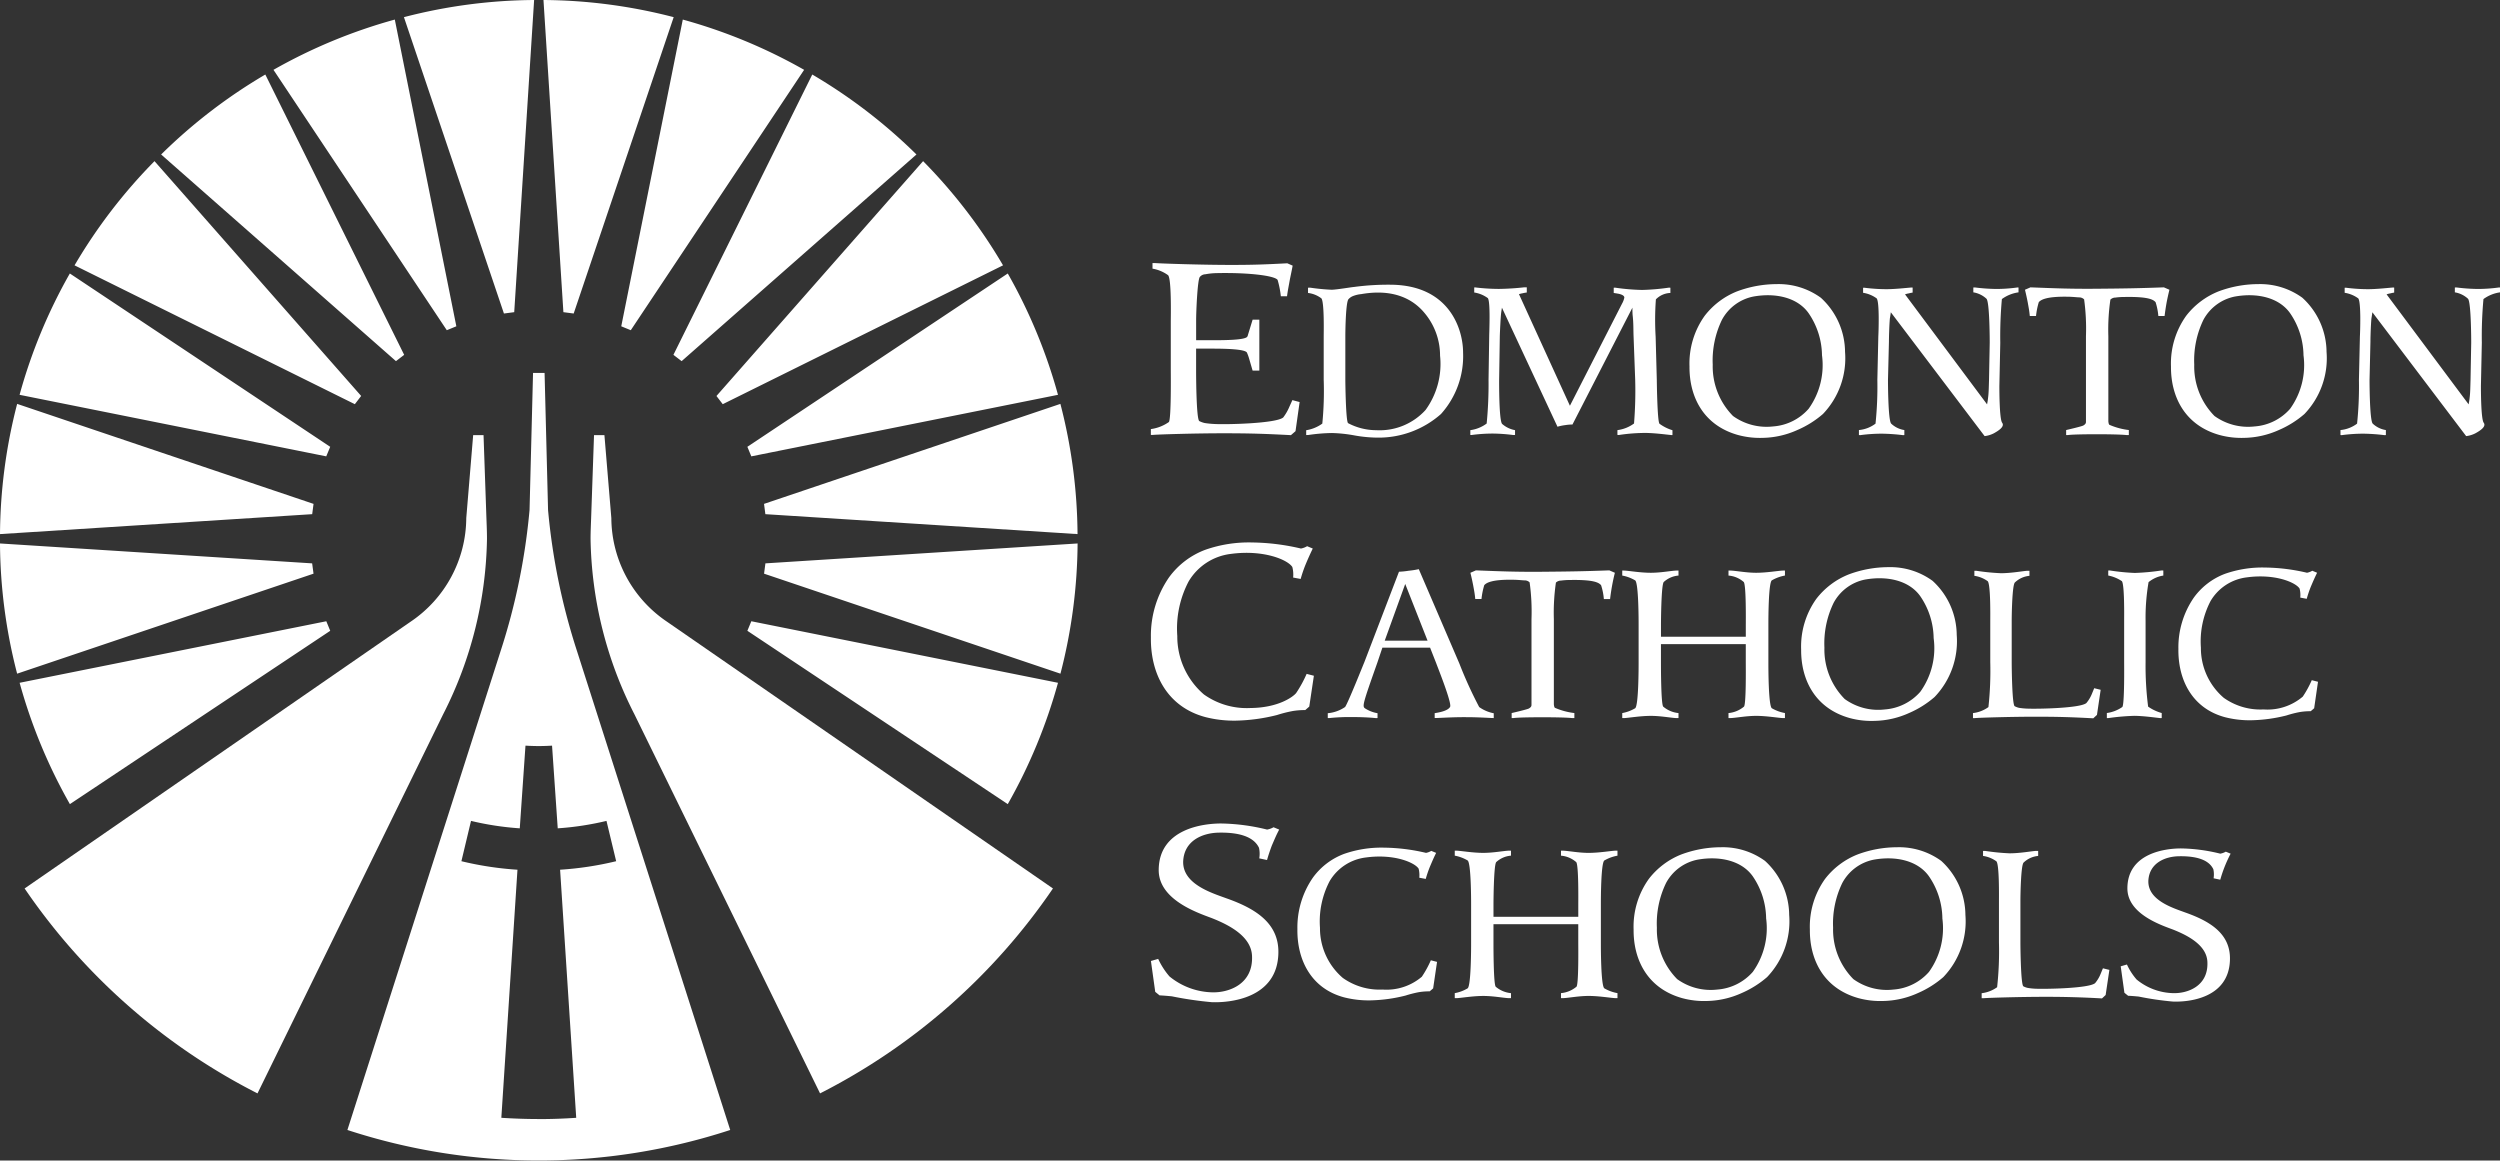
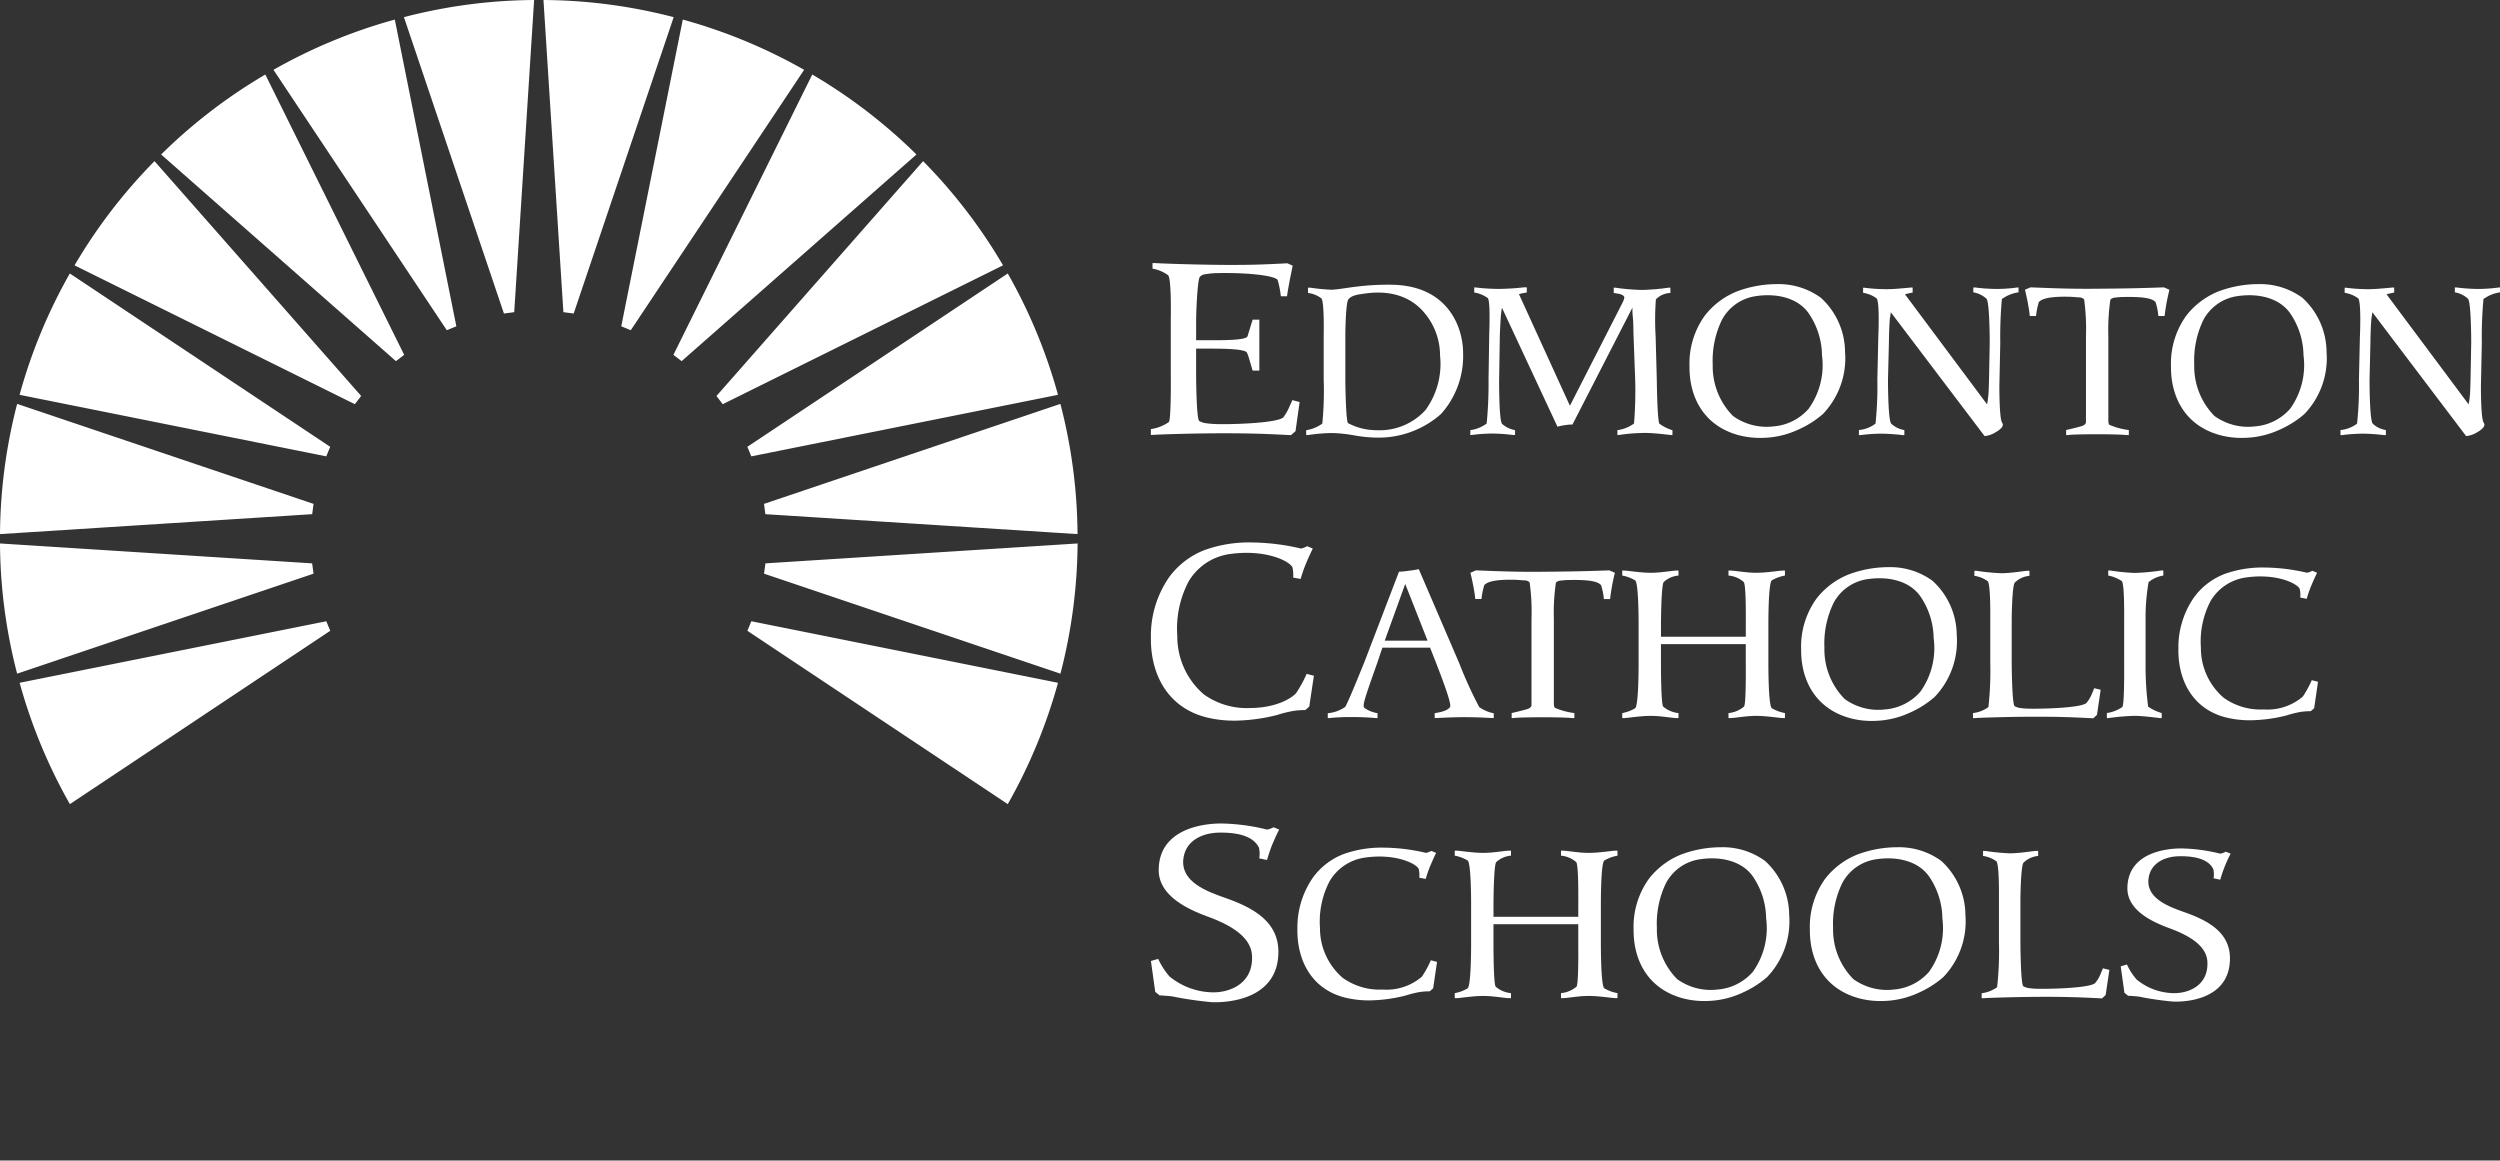
<svg xmlns="http://www.w3.org/2000/svg" width="260" height="120.696" viewBox="0 0 260 120.696">
  <rect x="0" y="0" width="260" height="120.696" fill="#333333" stroke="none" />
  <defs>
    <style>.a{fill:#fff}</style>
  </defs>
  <path class="a" d="M135.161 41.813l-.754-.2-.308.681a5.123 5.123 0 0 1-.642 1.119c-.727.633-5.931.754-7.159.682a9.227 9.227 0 0 1-1.007-.1 2.43 2.43 0 0 1-.559-.2c-.337-.169-.337-5.2-.337-5.251v-2.286h1.651c1.427 0 3.44.05 3.635.413a4.849 4.849 0 0 1 .2.535l.391 1.339h.7v-5.3h-.7l-.477 1.557a.666.666 0 0 1-.082.218c-.252.342-2.238.364-3.664.364h-1.651v-2.089c0-.878.14-4.28.393-4.5a.759.759 0 0 1 .56-.269 7.077 7.077 0 0 1 1.174-.122c3.355-.071 6.04.269 6.345.706a9.4 9.4 0 0 1 .337 1.7h.644c.082-.633.17-1.021.279-1.652.113-.586.2-.949.306-1.532l-.557-.244c-2.266.121-3.551.17-5.846.17-3.1 0-7.381-.147-7.94-.194h-.232v.583a3.831 3.831 0 0 1 1.621.681c.365.39.279 4.328.279 4.815v5.009c0 .22.057 5.155-.2 5.446a4.22 4.22 0 0 1-1.872.732v.607h.224c.447-.05 4.445-.17 7.269-.17 2.768 0 4.337.05 7.075.194l.477-.413zM152.16 36.657c0-2.354-1.363-6.942-7.4-7.045a26.475 26.475 0 0 0-3.908.228c-.455.044-1.75.272-2.348.294a21.228 21.228 0 0 1-2.181-.208 1.309 1.309 0 0 0-.289 0v.542a2.863 2.863 0 0 1 1.391.562c.312.4.24 3.585.24 3.982v4.5a34.269 34.269 0 0 1-.145 4.542 3.894 3.894 0 0 1-1.676.689v.5a1.529 1.529 0 0 0 .335-.021 18.268 18.268 0 0 1 2.35-.187 14.939 14.939 0 0 1 2.35.251 14.136 14.136 0 0 0 2.419.228 9.79 9.79 0 0 0 6.566-2.459 9 9 0 0 0 2.296-6.398zm-2.394.332a8.127 8.127 0 0 1-1.51 5.651 6.451 6.451 0 0 1-5.131 2.1 6.288 6.288 0 0 1-2.924-.732c-.238-.186-.286-4.209-.286-4.5v-4.5c0-.73.048-3.628.335-3.9a1.259 1.259 0 0 1 .5-.333 3.177 3.177 0 0 1 .815-.187c3.428-.6 5.439.584 6.566 1.939a6.876 6.876 0 0 1 1.635 4.462zM173.936 45.244v-.5a4.53 4.53 0 0 1-1.34-.668c-.24-.146-.289-4.522-.289-4.564l-.121-4.5a29.215 29.215 0 0 1 .026-3.877 2.2 2.2 0 0 1 1.509-.667v-.542a.845.845 0 0 0-.238 0 22.563 22.563 0 0 1-2.709.228 21.847 21.847 0 0 1-2.734-.228.712.712 0 0 0-.213 0v.542s.526.082.574.1c.071.02.549.125.528.394a2.214 2.214 0 0 1-.241.625l-5.417 10.611-5.3-11.61c.026 0 .216-.062.36-.084a4.614 4.614 0 0 1 .455-.084v-.54h-.262a26.42 26.42 0 0 1-2.641.167 20.913 20.913 0 0 1-2.394-.147.44.44 0 0 0-.17 0v.52a3.233 3.233 0 0 1 1.415.584c.291.374.143 3.585.143 4l-.069 4.5a42.075 42.075 0 0 1-.194 4.542 3.632 3.632 0 0 1-1.7.689v.5a.438.438 0 0 0 .167 0 16.812 16.812 0 0 1 2.181-.145 18.16 18.16 0 0 1 2.061.145.916.916 0 0 0 .241 0v-.5a2.776 2.776 0 0 1-1.342-.647c-.339-.353-.312-4.5-.312-4.585l.071-4.586c.023-.647.074-1.669.121-2.208.023-.272.1-.691.1-.709l5.776 12.38a5.182 5.182 0 0 1 .815-.169 4.632 4.632 0 0 1 .743-.061l6.234-12.151c0 .1 0 .457.021.75.1.852.072 1.479.1 2.208l.169 4.545a42.256 42.256 0 0 1-.121 4.542 3.727 3.727 0 0 1-1.727.689v.5c.095 0 .12.021.193 0a18.776 18.776 0 0 1 2.8-.208c.981.023 1.892.147 2.493.208a.9.9 0 0 0 .238.011zM191.885 36.594a7.684 7.684 0 0 0-2.519-5.629 7.461 7.461 0 0 0-4.576-1.417 11.864 11.864 0 0 0-4.122.75 7.966 7.966 0 0 0-3.379 2.543 8.522 8.522 0 0 0-1.581 5.274c-.027 3.169 1.461 6.128 5.056 7.128a8.7 8.7 0 0 0 2.591.294 9.114 9.114 0 0 0 3.568-.815 10.12 10.12 0 0 0 2.662-1.666 8.382 8.382 0 0 0 2.3-6.462zm-2.4.333a7.776 7.776 0 0 1-1.39 5.588 5.422 5.422 0 0 1-3.69 1.834 5.979 5.979 0 0 1-4.172-1.085 7.344 7.344 0 0 1-2.11-5.336 9.709 9.709 0 0 1 .961-4.67 4.772 4.772 0 0 1 3.258-2.415c2.326-.418 4.6.1 5.753 1.729a7.89 7.89 0 0 1 1.392 4.355zM209.926 30.404v-.5a.485.485 0 0 0-.17 0 15.742 15.742 0 0 1-2.156.147 18.909 18.909 0 0 1-2.134-.147.969.969 0 0 0-.24 0v.5a2.608 2.608 0 0 1 1.367.667c.338.353.338 4.5.338 4.564l-.074 3.92c-.026.75-.026 1.293-.1 1.834-.024.294-.1.625-.1.668l-8.534-11.443a2 2 0 0 1 .383-.1 3.521 3.521 0 0 1 .408-.084v-.52a.729.729 0 0 0-.214 0c-.36.021-1.559.166-2.543.166a18.379 18.379 0 0 1-2.205-.145.573.573 0 0 0-.191 0v.519a3.246 3.246 0 0 1 1.414.584c.312.4.191 3.585.17 3.982l-.1 4.5a37.408 37.408 0 0 1-.191 4.542 3.38 3.38 0 0 1-1.726.667v.522c.1 0 .121.021.193 0a17.133 17.133 0 0 1 2.181-.145 20.158 20.158 0 0 1 2.134.145.733.733 0 0 0 .216 0v-.522a2.537 2.537 0 0 1-1.367-.667c-.335-.333-.335-4.481-.335-4.542l.1-4c0-.624.047-1.834.094-2.375.05-.292.1-.624.1-.668l9.757 12.882a2.81 2.81 0 0 0 .957-.291c.455-.251 1.173-.691.862-1.106-.286-.4-.286-3.4-.286-3.813l.095-4.5a42.948 42.948 0 0 1 .167-4.542 3.832 3.832 0 0 1 1.73-.699zM225.619 30.134l-.574-.25c-2.686.1-4.267.122-6.974.145-2.685.023-4.219-.041-6.9-.145l-.574.25c.121.5.189.813.288 1.312.094.543.166.876.213 1.42h.648a7.765 7.765 0 0 1 .288-1.441c.217-.248.791-.625 3.214-.562.5.021.814.064 1 .064a.737.737 0 0 1 .5.207 22.435 22.435 0 0 1 .192 3.835v8.9c0 .187-.1.271-.261.376s-1.8.478-1.8.478v.522h.193c.38-.061 1.819-.084 2.97-.084 1.247 0 2.519.023 3.119.084h.237v-.522a7.115 7.115 0 0 1-2.01-.539c-.1-.044-.12-.377-.12-.377v-8.838a21.6 21.6 0 0 1 .214-3.812.773.773 0 0 1 .528-.21 7.284 7.284 0 0 1 .981-.062c2.445-.041 2.95.272 3.189.54a6.477 6.477 0 0 1 .288 1.441h.647c.072-.543.119-.876.215-1.42.099-.5.17-.813.289-1.312zM241.961 36.594a7.689 7.689 0 0 0-2.517-5.629 7.469 7.469 0 0 0-4.579-1.417 11.88 11.88 0 0 0-4.121.75 8 8 0 0 0-3.381 2.543 8.541 8.541 0 0 0-1.581 5.274c-.023 3.169 1.462 6.128 5.059 7.128a8.675 8.675 0 0 0 2.587.294 9.142 9.142 0 0 0 3.574-.815 10.137 10.137 0 0 0 2.66-1.666 8.381 8.381 0 0 0 2.299-6.462zm-2.4.333a7.774 7.774 0 0 1-1.391 5.588 5.425 5.425 0 0 1-3.69 1.834 5.975 5.975 0 0 1-4.172-1.085 7.331 7.331 0 0 1-2.107-5.336 9.7 9.7 0 0 1 .957-4.67 4.782 4.782 0 0 1 3.259-2.415c2.329-.418 4.6.1 5.753 1.729a7.891 7.891 0 0 1 1.394 4.355zM260 30.404v-.5a.46.46 0 0 0-.166 0 15.749 15.749 0 0 1-2.157.147 18.88 18.88 0 0 1-2.133-.147.969.969 0 0 0-.24 0v.5a2.619 2.619 0 0 1 1.367.667c.335.353.335 4.5.335 4.564l-.072 3.92c-.024.75-.024 1.293-.095 1.834-.026.294-.1.625-.1.668l-8.534-11.443a2 2 0 0 1 .384-.1 3.4 3.4 0 0 1 .406-.084v-.52a.729.729 0 0 0-.216 0c-.36.021-1.557.166-2.54.166a18.265 18.265 0 0 1-2.2-.145.589.589 0 0 0-.194 0v.519a3.252 3.252 0 0 1 1.415.584c.312.4.191 3.585.169 3.982l-.1 4.5a37.126 37.126 0 0 1-.193 4.542 3.389 3.389 0 0 1-1.726.667v.522c.1 0 .12.021.193 0a17.132 17.132 0 0 1 2.181-.145 20.047 20.047 0 0 1 2.131.145.733.733 0 0 0 .216 0v-.522a2.548 2.548 0 0 1-1.366-.667c-.333-.333-.333-4.481-.333-4.542l.094-4c0-.624.05-1.834.1-2.375.047-.292.1-.624.1-.668l9.754 12.882a2.818 2.818 0 0 0 .96-.291c.455-.251 1.174-.691.862-1.106-.286-.4-.286-3.4-.286-3.813l.094-4.5a42.243 42.243 0 0 1 .17-4.542 3.829 3.829 0 0 1 1.72-.699zM136.644 70.277l-.754-.194a12.574 12.574 0 0 1-1.091 1.994c-.336.413-1.876 1.533-4.756 1.557a7.671 7.671 0 0 1-4.836-1.411 7.939 7.939 0 0 1-2.768-6.078 10.533 10.533 0 0 1 1.174-5.668 5.92 5.92 0 0 1 4.389-2.87c3.413-.461 5.928.61 6.4 1.363a3.107 3.107 0 0 1 .084 1.095l.783.146a13.548 13.548 0 0 1 .506-1.485 30.58 30.58 0 0 1 .753-1.678l-.587-.244a1.951 1.951 0 0 1-.642.244 23.213 23.213 0 0 0-5.064-.631 13.687 13.687 0 0 0-4.863.753 8.238 8.238 0 0 0-3.806 2.894 10.663 10.663 0 0 0-1.872 6.223c-.055 3.723 1.649 7.224 5.678 8.293a12.006 12.006 0 0 0 3.188.366 18.917 18.917 0 0 0 4.25-.584 13.365 13.365 0 0 1 1.62-.413 7.689 7.689 0 0 1 1.316-.1l.418-.365zM155.349 74.679v-.5a3.823 3.823 0 0 1-1.512-.645 43.209 43.209 0 0 1-2.062-4.525l-4.22-9.815a9.619 9.619 0 0 1-1.075.166 8.006 8.006 0 0 1-.986.1l-3.616 9.442c-.025.041-1.7 4.252-1.99 4.627a3.772 3.772 0 0 1-1.8.645v.5a.715.715 0 0 0 .214 0 20.482 20.482 0 0 1 2.324-.1c.936 0 1.75.041 2.373.1a.913.913 0 0 0 .264 0v-.5a3.459 3.459 0 0 1-1.293-.5c-.315-.207-.241-.479 1.271-4.752l.526-1.563h4.962l.648 1.645c.1.294 1.628 4.087 1.437 4.5-.24.478-1.39.624-1.607.667v.5h.217c.624-.02 1.917-.1 3.164-.084 1.007 0 2.062.064 2.541.084zm-6.882-8.047h-4.457l2.133-5.9zM167.947 59.569l-.576-.251c-2.685.1-4.269.123-6.974.146-2.686.021-4.219-.041-6.9-.146l-.574.251c.121.5.191.811.288 1.312.1.542.167.876.216 1.418h.647a7.78 7.78 0 0 1 .288-1.439c.216-.248.791-.625 3.212-.562.5.02.815.062 1.007.062a.724.724 0 0 1 .5.208 22.1 22.1 0 0 1 .194 3.836v8.9c0 .187-.1.271-.262.374s-1.8.479-1.8.479v.522h.194c.383-.062 1.821-.084 2.972-.084 1.245 0 2.517.021 3.114.084h.241v-.522a7.251 7.251 0 0 1-2.012-.54c-.1-.043-.121-.376-.121-.376v-8.836a21.788 21.788 0 0 1 .214-3.816.778.778 0 0 1 .529-.208 7.32 7.32 0 0 1 .981-.062c2.443-.041 2.95.271 3.188.542a6.318 6.318 0 0 1 .288 1.439h.648a21.488 21.488 0 0 1 .498-2.731zM185.635 74.679v-.522a4.222 4.222 0 0 1-1.364-.5c-.359-.272-.359-4.254-.359-4.713v-3.981c0-.479 0-4.337.359-4.606a4.233 4.233 0 0 1 1.364-.5v-.518h-.213c-.5.02-1.7.23-2.781.23-1.032 0-2.086-.21-2.66-.23h-.217v.52a2.727 2.727 0 0 1 1.583.668c.262.291.216 4.086.216 4.439v1.251h-8.822v-1.251c0-.353.025-4.148.289-4.439a2.576 2.576 0 0 1 1.534-.668v-.52h-.216c-.576.02-1.608.23-2.66.23-1.1 0-2.276-.21-2.78-.23h-.194v.52a4.071 4.071 0 0 1 1.342.5c.36.269.36 4.127.36 4.606v3.981c0 .458 0 4.44-.36 4.713a4.061 4.061 0 0 1-1.342.5v.522h.193c.5-.02 1.678-.23 2.78-.23 1.052 0 2.085.21 2.66.23h.216v-.522a2.869 2.869 0 0 1-1.583-.667c-.241-.208-.241-4.189-.241-4.544v-1.959h8.822v1.958c0 .355.047 4.335-.191 4.544a2.911 2.911 0 0 1-1.607.667v.522h.217c.574-.02 1.628-.23 2.66-.23 1.079 0 2.276.21 2.781.23zM203.499 66.028a7.691 7.691 0 0 0-2.519-5.627 7.466 7.466 0 0 0-4.576-1.417 11.842 11.842 0 0 0-4.123.75 7.976 7.976 0 0 0-3.381 2.543 8.531 8.531 0 0 0-1.581 5.274c-.024 3.165 1.462 6.126 5.057 7.128a8.628 8.628 0 0 0 2.588.292 9.108 9.108 0 0 0 3.572-.814 10.182 10.182 0 0 0 2.66-1.668 8.387 8.387 0 0 0 2.303-6.461zm-2.4.335a7.774 7.774 0 0 1-1.391 5.586 5.43 5.43 0 0 1-3.691 1.834 5.936 5.936 0 0 1-4.168-1.085 7.327 7.327 0 0 1-2.11-5.335 9.665 9.665 0 0 1 .959-4.669 4.769 4.769 0 0 1 3.259-2.418c2.327-.417 4.6.1 5.752 1.73a7.883 7.883 0 0 1 1.39 4.357zM218.469 71.739l-.671-.166-.24.584a3.545 3.545 0 0 1-.576.959c-.621.543-5.057.624-6.136.581a7.076 7.076 0 0 1-.861-.081 1.827 1.827 0 0 1-.455-.169c-.289-.145-.313-4.459-.313-4.5v-4.375c0-.627.048-3.754.336-4a2.523 2.523 0 0 1 1.51-.686v-.523h-.24c-.408.021-1.654.251-2.733.251a23.584 23.584 0 0 1-2.541-.251h-.214v.523a3.108 3.108 0 0 1 1.388.56c.312.356.265 3.711.265 4.13v4.291a34.846 34.846 0 0 1-.191 4.67 3.42 3.42 0 0 1-1.607.624v.522h.191c.407-.043 3.835-.145 6.255-.145 2.371 0 3.714.041 6.064.166l.384-.355zM224.986 59.859v-.523a.894.894 0 0 0-.241 0 23.232 23.232 0 0 1-2.731.25 22.415 22.415 0 0 1-2.54-.25.727.727 0 0 0-.216 0v.52a3.863 3.863 0 0 1 1.415.583c.286.356.238 3.711.238 4.13v4.291c0 .189.048 4.419-.191 4.67a3.719 3.719 0 0 1-1.607.624v.522a.6.6 0 0 0 .194 0 23.952 23.952 0 0 1 2.709-.23c1.007.021 1.988.167 2.588.23a.717.717 0 0 0 .214 0v-.522a4.572 4.572 0 0 1-1.414-.667 33.642 33.642 0 0 1-.264-4.627v-4.291a21.846 21.846 0 0 1 .311-4.025 3.178 3.178 0 0 1 1.535-.685zM241.072 70.905l-.648-.166a10.8 10.8 0 0 1-.935 1.709 5.665 5.665 0 0 1-4.074 1.334 6.574 6.574 0 0 1-4.147-1.21 6.8 6.8 0 0 1-2.374-5.21 9.065 9.065 0 0 1 1.007-4.857 5.075 5.075 0 0 1 3.765-2.459c2.926-.4 5.084.521 5.491 1.166a2.7 2.7 0 0 1 .071.939l.672.125a11.93 11.93 0 0 1 .43-1.271c.24-.564.386-.9.648-1.438l-.5-.21a1.7 1.7 0 0 1-.55.21 19.825 19.825 0 0 0-4.34-.543 11.775 11.775 0 0 0-4.169.645 7.07 7.07 0 0 0-3.26 2.482 9.121 9.121 0 0 0-1.605 5.335c-.048 3.188 1.414 6.19 4.866 7.108a10.309 10.309 0 0 0 2.731.313 16.125 16.125 0 0 0 3.642-.5 11.2 11.2 0 0 1 1.393-.355 6.51 6.51 0 0 1 1.128-.085l.359-.309zM133.036 86.276l-.587-.242a2.069 2.069 0 0 1-.674.242 21.1 21.1 0 0 0-4.669-.631c-1.984-.027-6.57.557-6.6 4.815-.027 3.063 3.915 4.425 5.481 5.009 1.93.753 4.14 1.946 4.223 3.94.14 2.967-2.434 3.842-4.138 3.794a7.282 7.282 0 0 1-4.447-1.654 7.738 7.738 0 0 1-1.174-1.825l-.755.218.448 3.211.447.365c.5.026.754.05 1.286.1a37.5 37.5 0 0 0 4.138.608c1.817.072 6.824-.342 6.936-5.083.084-3.162-2.432-4.67-5.4-5.717-1.6-.581-4.586-1.506-4.5-3.863.111-2.167 2.041-2.943 3.717-2.968 2.74-.048 3.777.754 4.168 1.58a2.914 2.914 0 0 1 .028 1.095l.808.172c.115-.413.282-.926.5-1.509.289-.661.429-1.024.764-1.657zM149.453 100.035l-.645-.166a10.8 10.8 0 0 1-.935 1.709 5.664 5.664 0 0 1-4.074 1.336 6.587 6.587 0 0 1-4.148-1.211 6.806 6.806 0 0 1-2.373-5.21 9.037 9.037 0 0 1 1.007-4.857 5.074 5.074 0 0 1 3.765-2.458c2.921-.4 5.08.52 5.488 1.166a2.723 2.723 0 0 1 .069.939l.671.125a12 12 0 0 1 .433-1.271c.241-.563.381-.9.647-1.438l-.506-.208a1.626 1.626 0 0 1-.547.208 19.788 19.788 0 0 0-4.34-.543 11.815 11.815 0 0 0-4.171.645 7.073 7.073 0 0 0-3.259 2.482 9.111 9.111 0 0 0-1.605 5.335c-.048 3.189 1.412 6.19 4.864 7.108a10.322 10.322 0 0 0 2.733.313 16.065 16.065 0 0 0 3.645-.5 11.871 11.871 0 0 1 1.388-.353 6.672 6.672 0 0 1 1.127-.085l.36-.309zM168.217 103.808v-.522a4.142 4.142 0 0 1-1.367-.5c-.36-.272-.36-4.254-.36-4.713v-3.976c0-.481 0-4.338.36-4.606a4.161 4.161 0 0 1 1.367-.5v-.521H168c-.5.021-1.7.23-2.78.23-1.03 0-2.085-.208-2.66-.23h-.216v.521a2.727 2.727 0 0 1 1.581.668c.265.292.216 4.086.216 4.44v1.249h-8.819v-1.251c0-.354.024-4.148.286-4.44a2.566 2.566 0 0 1 1.534-.668v-.521h-.216c-.573.021-1.605.23-2.66.23-1.1 0-2.278-.208-2.781-.23h-.19v.521a4.044 4.044 0 0 1 1.339.5c.362.268.362 4.125.362 4.606v3.979c0 .458 0 4.44-.362 4.713a4.026 4.026 0 0 1-1.339.5v.522h.19c.5-.02 1.678-.23 2.781-.23 1.055 0 2.087.21 2.66.23h.216v-.522a2.866 2.866 0 0 1-1.584-.665c-.237-.21-.237-4.191-.237-4.545v-1.96h8.819v1.958c0 .355.05 4.335-.19 4.545a2.913 2.913 0 0 1-1.607.665v.522h.216c.576-.02 1.631-.23 2.66-.23 1.078 0 2.278.21 2.78.23zM186.075 95.159a7.681 7.681 0 0 0-2.519-5.629 7.462 7.462 0 0 0-4.575-1.417 11.888 11.888 0 0 0-4.125.75 7.963 7.963 0 0 0-3.377 2.543 8.525 8.525 0 0 0-1.584 5.274c-.024 3.168 1.464 6.126 5.06 7.128a8.67 8.67 0 0 0 2.588.294 9.133 9.133 0 0 0 3.571-.815 10.242 10.242 0 0 0 2.66-1.666 8.39 8.39 0 0 0 2.301-6.462zm-2.4.333a7.792 7.792 0 0 1-1.387 5.588 5.443 5.443 0 0 1-3.693 1.834 5.954 5.954 0 0 1-4.169-1.085 7.327 7.327 0 0 1-2.11-5.336 9.653 9.653 0 0 1 .957-4.667 4.772 4.772 0 0 1 3.262-2.418c2.324-.418 4.6.1 5.753 1.729a7.9 7.9 0 0 1 1.389 4.355zM204.403 95.159a7.686 7.686 0 0 0-2.517-5.629 7.47 7.47 0 0 0-4.578-1.417 11.879 11.879 0 0 0-4.122.75 7.971 7.971 0 0 0-3.379 2.543 8.538 8.538 0 0 0-1.581 5.274c-.024 3.168 1.461 6.126 5.059 7.128a8.665 8.665 0 0 0 2.588.294 9.128 9.128 0 0 0 3.571-.815 10.184 10.184 0 0 0 2.658-1.666 8.375 8.375 0 0 0 2.301-6.462zm-2.4.333a7.774 7.774 0 0 1-1.391 5.588 5.433 5.433 0 0 1-3.689 1.834 5.963 5.963 0 0 1-4.172-1.085 7.321 7.321 0 0 1-2.109-5.336 9.651 9.651 0 0 1 .959-4.667 4.765 4.765 0 0 1 3.259-2.418c2.324-.418 4.6.1 5.752 1.729a7.884 7.884 0 0 1 1.395 4.355zM219.376 100.87l-.671-.167-.241.584a3.6 3.6 0 0 1-.573.959c-.624.543-5.056.624-6.138.583a6.2 6.2 0 0 1-.861-.085 1.7 1.7 0 0 1-.457-.166c-.288-.143-.312-4.459-.312-4.5v-4.375c0-.627.05-3.752.336-4a2.512 2.512 0 0 1 1.51-.686v-.522h-.241c-.407.02-1.655.25-2.73.25a23.317 23.317 0 0 1-2.544-.25h-.218v.522a3.093 3.093 0 0 1 1.391.562c.311.355.264 3.71.264 4.128V98a34.378 34.378 0 0 1-.19 4.669 3.435 3.435 0 0 1-1.608.624v.522h.193c.407-.043 3.835-.145 6.257-.145a97.7 97.7 0 0 1 6.064.166l.38-.355zM231.986 88.781l-.505-.208a1.738 1.738 0 0 1-.574.208 17.993 17.993 0 0 0-4-.543c-1.7-.02-5.634.481-5.658 4.127-.021 2.626 3.357 3.794 4.7 4.293 1.654.648 3.547 1.668 3.62 3.377.119 2.543-2.087 3.294-3.55 3.252a6.21 6.21 0 0 1-3.812-1.418 6.508 6.508 0 0 1-1.005-1.561l-.648.189.384 2.75.384.313c.431.02.644.041 1.1.082a31.858 31.858 0 0 0 3.548.52c1.56.064 5.848-.291 5.945-4.355.072-2.71-2.086-4-4.625-4.9-1.368-.5-3.931-1.292-3.861-3.313.1-1.855 1.751-2.523 3.188-2.544 2.351-.04 3.238.647 3.572 1.356a2.512 2.512 0 0 1 .024.936l.695.147a13.488 13.488 0 0 1 .432-1.292 14.646 14.646 0 0 1 .646-1.416zM52.409 32.606l-10.4-30.822A55.092 55.092 0 0 1 55.548 0l-2.069 32.466zM46.467 34.342L28.441 7.262A55.231 55.231 0 0 1 41.06 2.035l6.4 31.9zM41.18 37.559L16.758 16.066A55.327 55.327 0 0 1 27.593 7.75l14.441 29.154zM36.904 42.035L7.753 27.596a55.206 55.206 0 0 1 8.316-10.837l21.492 24.42zM33.93 47.461l-31.894-6.4a55.061 55.061 0 0 1 5.227-12.619l27.079 18.026zM32.468 53.474L.001 55.546a55.222 55.222 0 0 1 1.783-13.542l30.825 10.4zM32.607 59.662l-30.825 10.4A55.12 55.12 0 0 1-.001 56.52l32.464 2.07zM34.344 65.603L7.268 83.629A55.254 55.254 0 0 1 2.041 71.01l31.894-6.4zM59.663 32.606l10.4-30.822A55.107 55.107 0 0 0 56.521 0l2.072 32.466zM65.602 34.342l18.027-27.08A55.18 55.18 0 0 0 71.01 2.035l-6.4 31.9zM70.89 37.559l24.422-21.493A55.3 55.3 0 0 0 84.476 7.75L70.035 36.904zM75.166 42.035l29.15-14.44a55.083 55.083 0 0 0-8.313-10.837L74.511 41.183zM78.137 47.461l31.894-6.4a55.043 55.043 0 0 0-5.223-12.619L77.726 46.467zM79.598 53.474l32.466 2.072a55.09 55.09 0 0 0-1.783-13.542l-30.822 10.4zM79.463 59.662l30.823 10.4a55.26 55.26 0 0 0 1.784-13.542l-32.467 2.07zM77.726 65.603l27.082 18.026a55.31 55.31 0 0 0 5.224-12.619l-31.894-6.4z" />
  <g>
-     <path class="a" d="M62.86 45.257h-1.082l-.3 8.621c-.024.713-.06 1.432-.06 2.157a41.442 41.442 0 0 0 4.578 18.283l19.29 39.395A64.871 64.871 0 0 0 109.507 92.4L69.328 64.63a13.081 13.081 0 0 1-5.749-10.752zM49.209 45.257h1.079l.3 8.621c.026.713.058 1.432.058 2.157a41.458 41.458 0 0 1-4.575 18.283L26.78 113.713A64.882 64.882 0 0 1 2.559 92.4l40.182-27.769a13.079 13.079 0 0 0 5.751-10.752z" />
-     <path class="a" d="M59.998 67.68a66.82 66.82 0 0 1-3-14.635l-.362-14.257h-1.2l-.363 14.257a66.818 66.818 0 0 1-3 14.635L36.13 117.518a64.011 64.011 0 0 0 39.812 0zm-3.965 48.7c-1.309 0-2.608-.047-3.894-.129l1.678-25.8a33.867 33.867 0 0 1-5.831-.886l1-4.192a30.463 30.463 0 0 0 5.07.773l.594-8.6c.455.028.918.044 1.38.044s.927-.016 1.383-.044l.591 8.6a30.416 30.416 0 0 0 5.07-.773l1.007 4.192a33.868 33.868 0 0 1-5.831.886l1.676 25.8a57.01 57.01 0 0 1-3.893.135z" />
-   </g>
+     </g>
</svg>